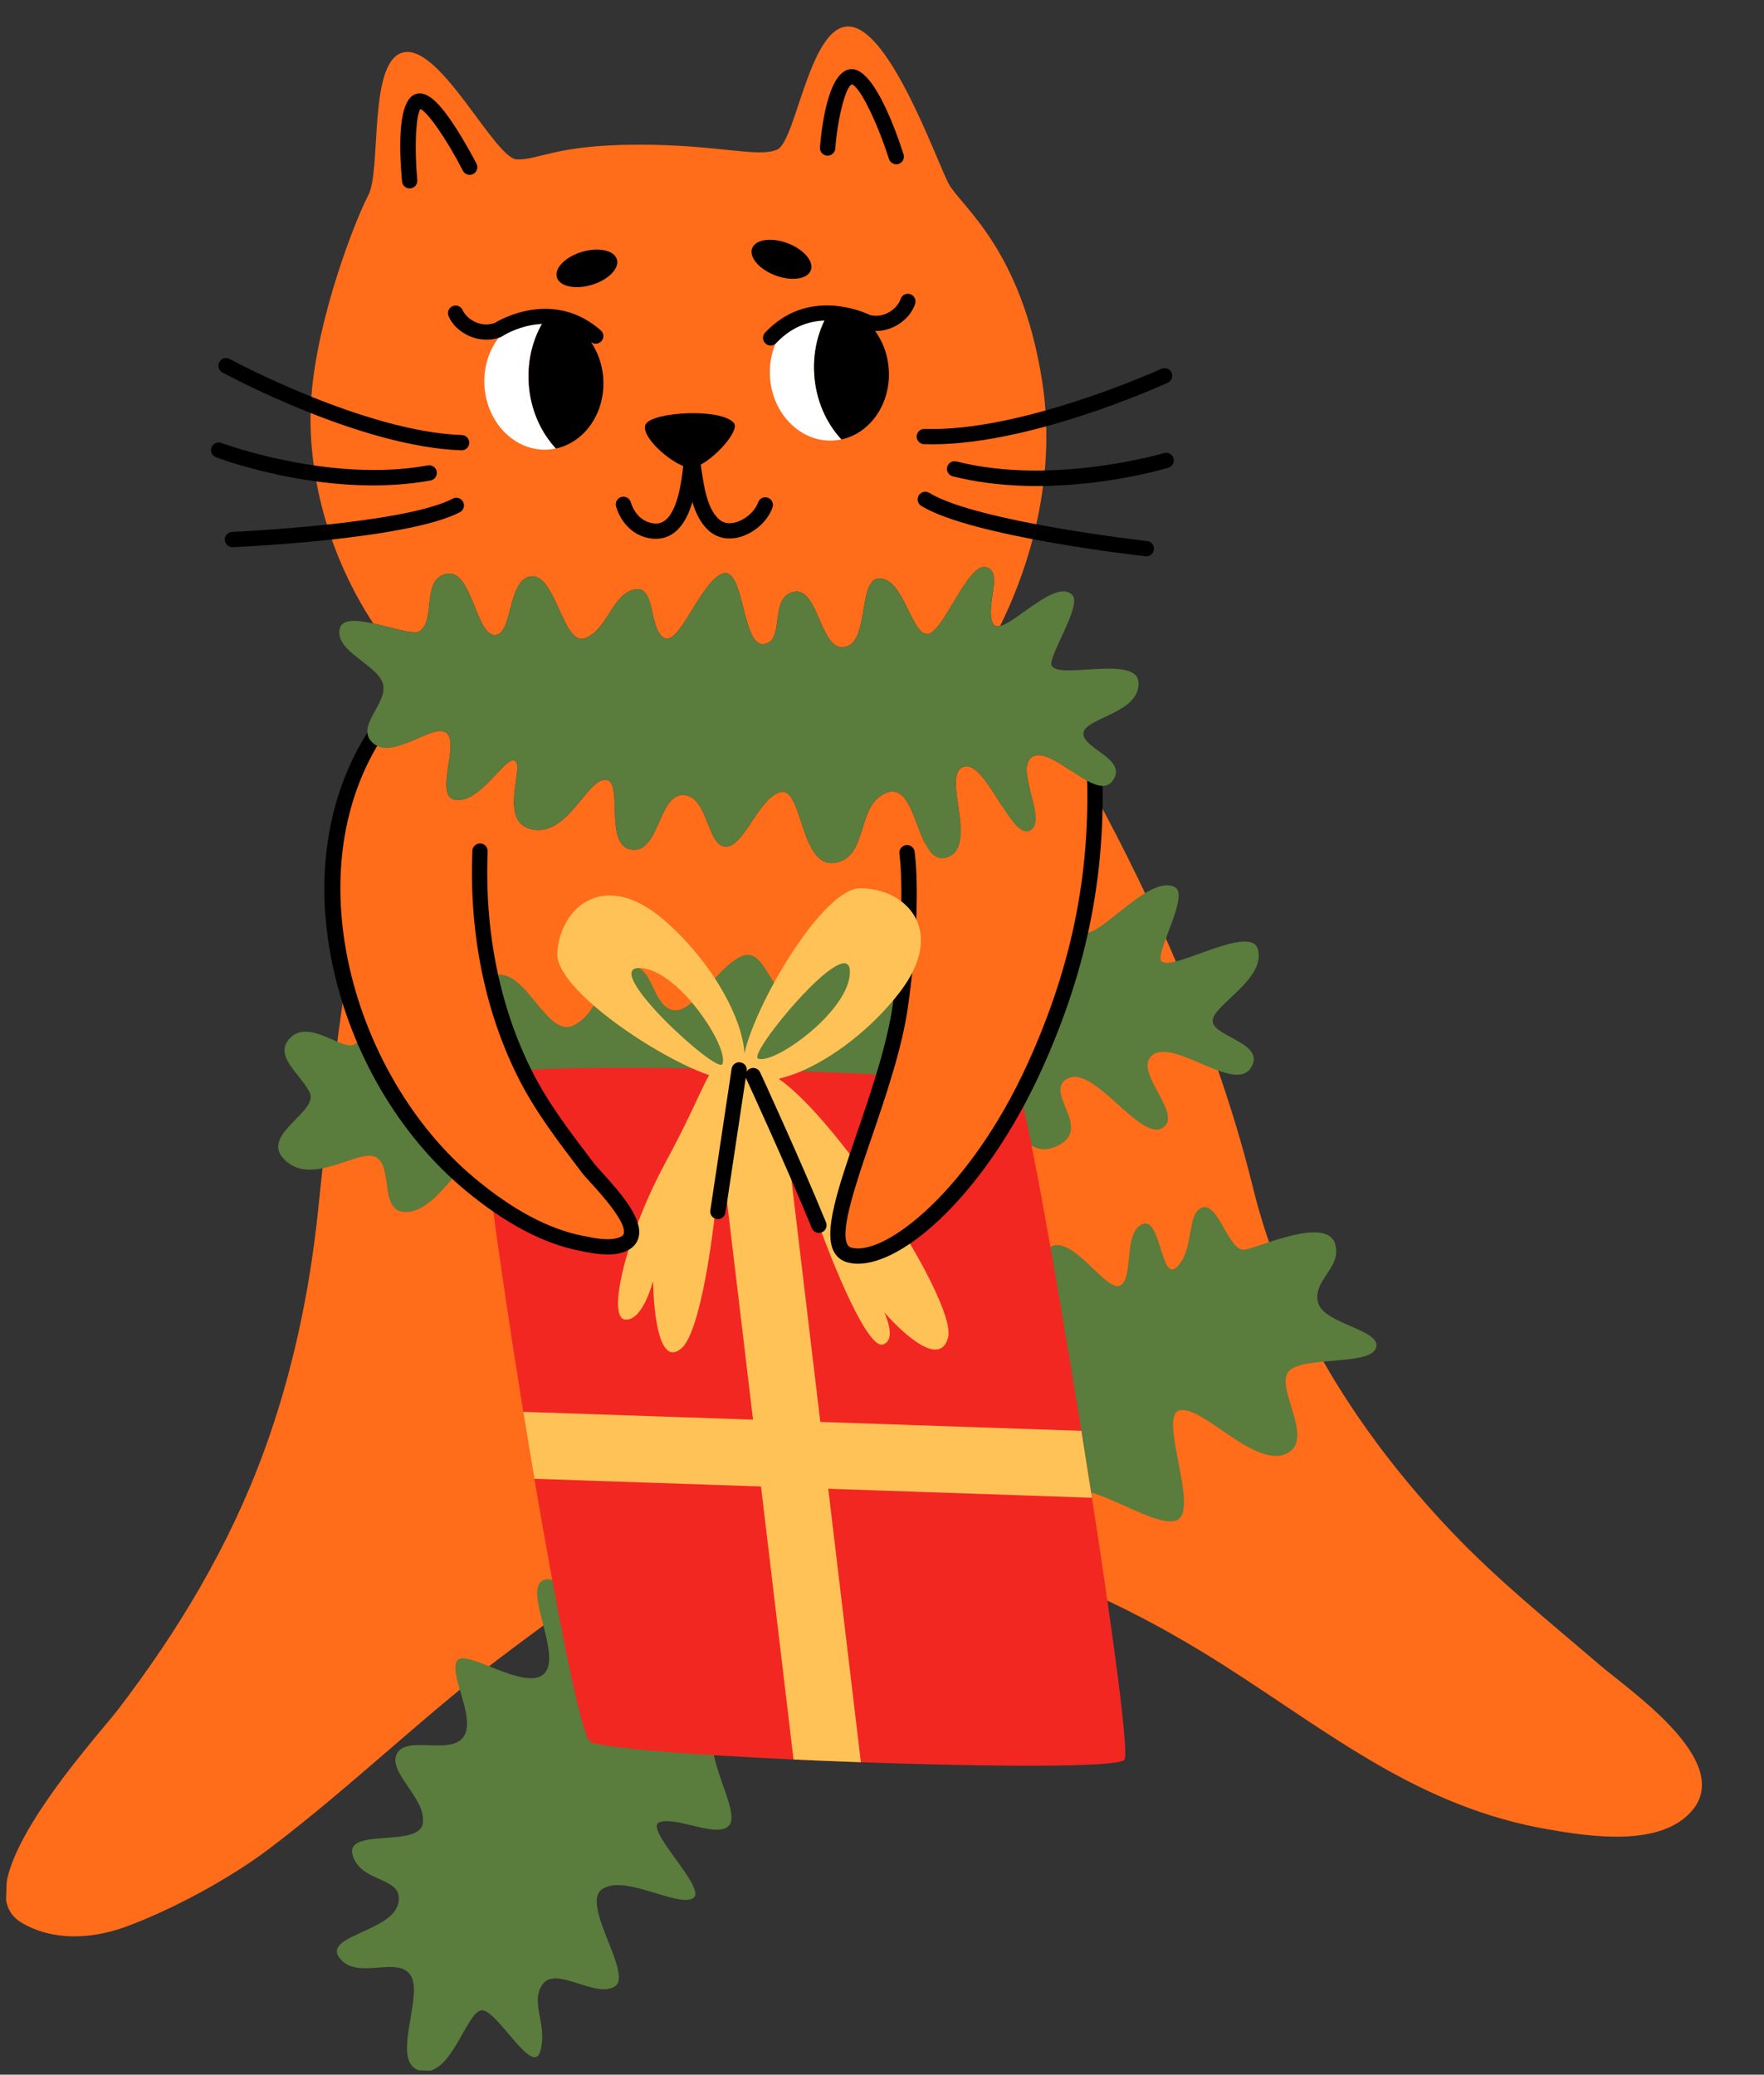
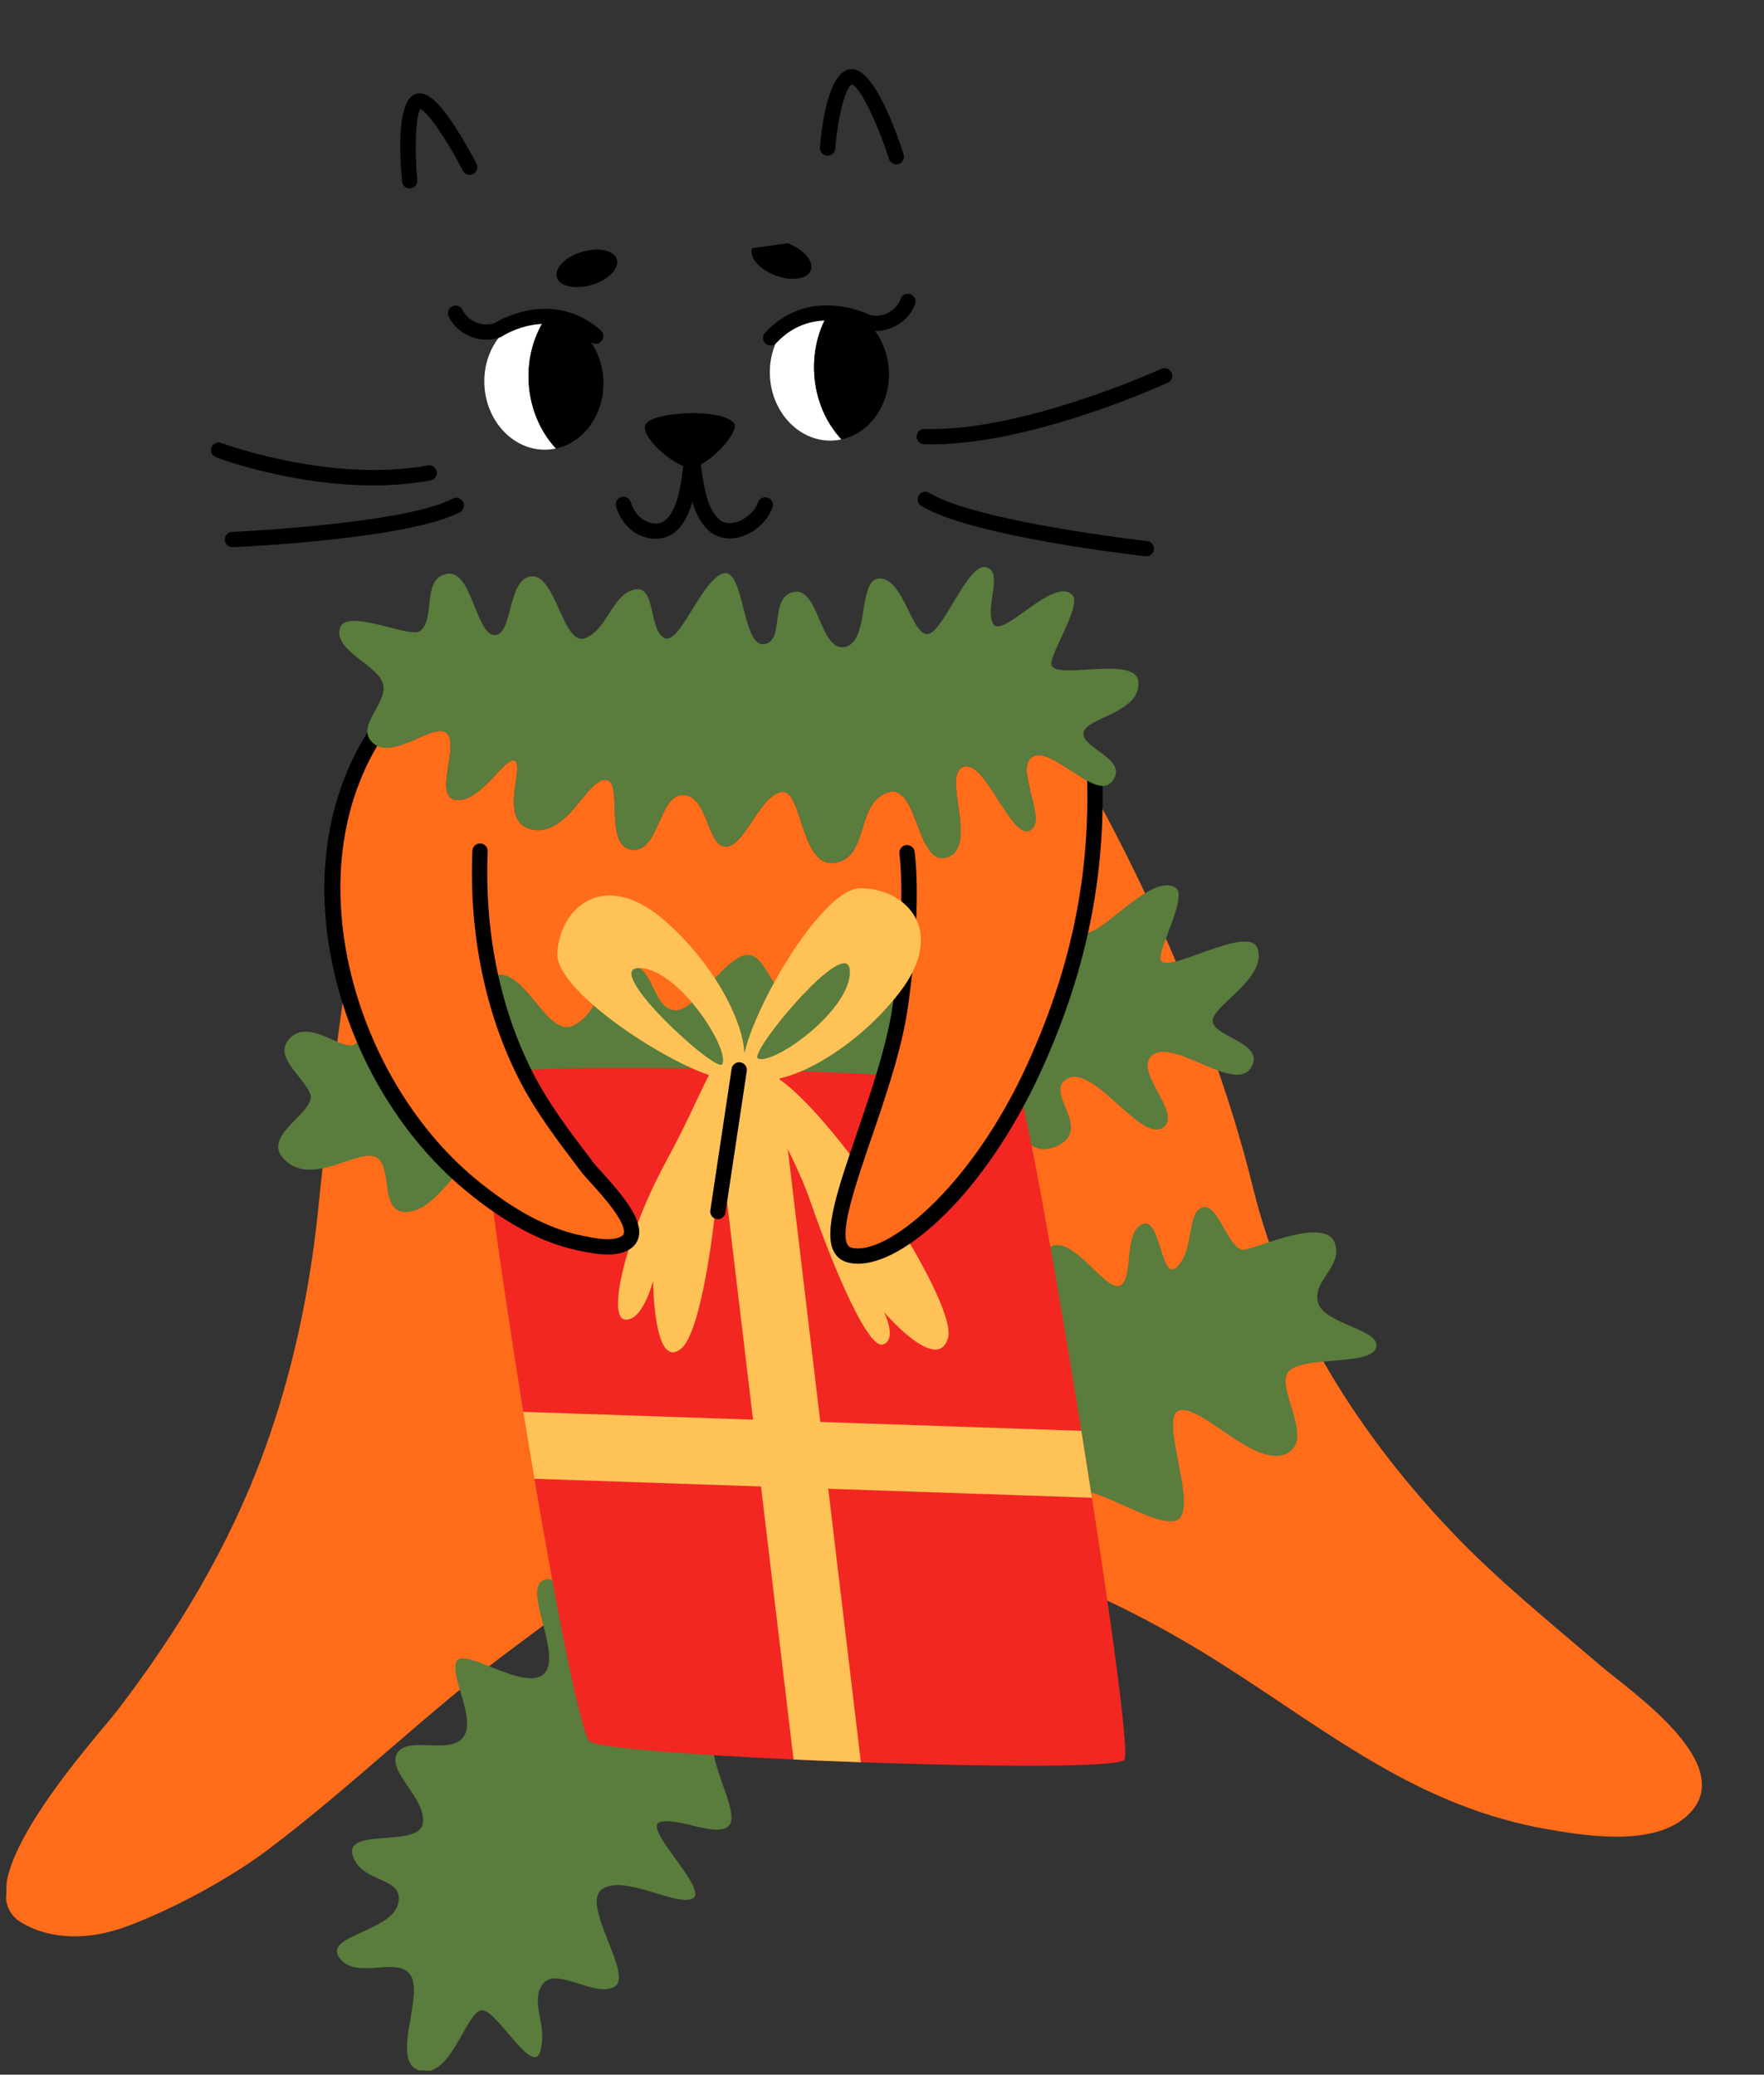
<svg xmlns="http://www.w3.org/2000/svg" width="437" height="514" viewBox="0 0 437 514" fill="none">
  <rect x="0" y="0" width="437" height="514" fill="#333333" stroke="none" />
  <g clip-path="url(#clip0_20_4199)">
-     <path d="M92.471 154.454C97.29 155.497 102.643 157.348 104.003 156.371C108.039 153.474 104.335 143.51 110.593 142.168C116.85 140.826 117.849 157.168 122.501 157.326C127.153 157.485 125.589 143.247 131.673 142.787C137.757 142.319 139.484 160.233 144.987 158.091C150.499 155.95 151.562 147.446 157.039 146.077C162.524 144.709 160.602 155.513 164.401 157.971C168.201 160.429 173.407 144.306 178.911 142.157C184.422 140.016 183.736 160.176 189.187 159.588C194.646 159 190.356 147.985 196.614 146.643C202.871 145.301 203.09 161.616 209.348 160.274C215.605 158.932 212.327 142.922 218.109 143.308C223.891 143.695 225.768 156.957 229.647 157.089C233.526 157.221 239.558 139.571 244.183 140.502C248.809 141.433 243.84 150.586 246.034 154.536C246.37 155.147 246.972 155.281 247.752 155.095C253.125 144.318 262.337 121.012 258.169 94.391C253.017 61.456 237.907 50.998 234.985 45.468C232.071 39.93 220.743 7.718 210.686 6.594C200.628 5.478 197.3 34.863 192.569 37.031C187.838 39.198 177.859 35.757 157.673 35.843C137.486 35.93 133.475 39.677 128.043 39.492C122.611 39.307 109.381 11.483 100.223 12.924C91.056 14.364 94.575 42.032 91.251 48.336C87.934 54.64 78.581 78.73 77.126 98.318C75.92 114.585 80.036 135.394 92.449 154.445L92.471 154.454Z" fill="#FF6C1A" />
    <path d="M5.275 476.314C13.021 480.924 22.61 480.454 30.95 477.431C42.408 473.277 56.835 465.462 66.449 458.212C87.414 442.39 106.072 423.911 127.153 408.26C147.214 393.37 164.305 379.92 189.496 378.547C196.837 378.145 204.221 378.259 211.549 378.88C244.76 381.671 275.73 395.036 303.561 412.829C329.862 429.637 351.689 447.772 383.701 453.269C393.911 455.019 411.529 457.758 419.262 448.487C429.479 436.243 403.713 418.854 396.343 412.527C383.814 401.778 371.056 391.529 359.633 379.512C336.726 355.424 318.377 326.69 310.382 294.159C300.156 252.526 280.697 213.84 269.347 193.437C264.601 190.901 258.858 185.586 255.782 187.484C251.025 190.424 259.902 203.279 255.16 205.773C250.418 208.266 244.126 187.868 238.615 190.01C233.104 192.151 242.607 209.555 234.751 212.39C226.888 215.225 227.627 193.512 219.77 196.354C211.907 199.189 215.337 212.511 206.754 213.766C198.17 215.029 198.856 194.861 193.379 196.23C187.894 197.598 184.373 209.895 179.721 209.737C175.07 209.578 175.492 197.168 169.287 196.957C163.082 196.746 163.353 211.508 156.402 210.49C149.451 209.48 154.657 193.35 150.005 193.191C145.353 193.033 140.741 207.098 131.996 205.511C123.244 203.924 129.924 190.179 127.651 188.547C125.378 186.915 119.424 198.484 113.282 198.214C107.14 197.945 113.793 184.973 110.8 181.762C109.022 179.858 104.767 182.527 100.532 184.173C89.945 204.619 83.996 249.259 78.844 299.463C76.736 319.977 72.464 340.296 65.358 359.676C56.779 383.065 44.139 404.115 29.043 423.8C24.082 430.269 -9.943 467.248 5.275 476.307L5.275 476.314Z" fill="#FF6C1A" />
    <path d="M287.512 237.593C288.113 242.21 309.746 228.39 311.623 235.189C313.702 242.739 299.925 249.286 300.424 253.134C300.922 256.981 313.826 258.497 309.84 264.627C305.862 270.757 291.075 257.473 285.628 261.307C280.18 265.142 293.484 276.062 287.976 279.455C282.468 282.84 271.111 263.969 264.593 267.16C258.075 270.352 271.17 279.619 261.822 283.958C252.473 288.297 251.447 272.773 242.106 277.113C232.758 281.452 236.376 288.348 225.862 291.275C215.349 294.201 215.704 279.749 209.083 282.171C202.463 284.593 200.161 297.409 194.317 298.166C188.474 298.923 186.875 286.611 179.081 287.62C171.287 288.629 178.449 302.192 169.585 302.558C160.713 302.923 160.172 286.946 154.329 287.703C148.485 288.46 148.177 302.853 136.962 303.003C125.746 303.152 125.06 287.193 119.682 286.107C115.056 285.176 109.069 299.3 101.346 300.236C93.623 301.171 97.56 289.336 93.263 286.763C88.967 284.189 76.684 294.739 69.971 286.744C65.043 280.88 79.008 275.272 76.73 270.666C74.452 266.06 67.721 261.69 71.746 257.299C76.583 252.025 85.186 260.889 88.009 258.626C92.562 254.981 88.723 247.675 96.311 245.126C103.907 242.578 107.947 258.485 113.79 257.728C119.634 256.971 115.246 243.245 122.774 241.59C130.302 239.934 135.522 257.254 142.04 254.063C148.558 250.871 148.441 242.281 155.062 239.859C161.682 237.437 161.133 248.462 166.302 250.14C171.471 251.818 176.932 240.209 183.458 237.018C189.976 233.826 190.864 248.526 197.579 246.873C204.303 245.221 197.059 235.205 204.655 232.657C212.25 230.109 215.315 246.142 222.911 243.594C230.507 241.046 226.167 228.61 233.459 227.85C240.751 227.097 242.876 237.09 247.752 236.46C252.62 235.829 257.151 217.248 263.097 217.261C269.044 217.274 264.395 227.264 267.812 230.733C271.236 234.202 284.645 215.969 291.171 219.885C294.39 221.815 287.117 234.492 287.52 237.57L287.512 237.593Z" fill="#5A7C3C" />
    <path d="M330.734 308.185C332.586 313.937 325.134 317.165 326.502 322.65C327.87 328.135 342.58 329.409 340.868 334.008C339.157 338.607 321.402 335.674 318.917 340.247C316.433 344.82 326.1 357.414 318.234 360.332C310.368 363.25 297.686 348.065 292.209 349.434C286.724 350.802 297.558 374.806 291.28 376.746C285.001 378.694 266.862 364.098 262.753 370.944C258.636 377.789 265.813 395.145 261.829 398.104C257.845 401.056 246.611 389.031 241.854 391.971C237.096 394.912 245.85 411.396 241.051 415.564C236.252 419.731 225.195 402.274 218.138 404.362C211.082 406.451 216.165 416.658 210.673 418.444C205.174 420.229 201.795 410.981 197.029 411.502C192.263 412.022 197.518 422.759 196.391 430.253C195.264 437.747 181.624 425.328 177.64 429.615C173.656 433.901 183.265 448.208 180.807 452.007C178.349 455.807 167.927 450.014 163.48 451.418C159.041 452.822 175.601 468.138 171.643 470.332C167.685 472.526 154.766 464.319 149.209 468.014C143.645 471.708 157.028 489.245 152.27 492.185C147.513 495.125 137.723 487.033 134.451 491.579C131.179 496.124 135.689 501.345 133.89 508.064C132.091 514.792 123.342 498.186 119.463 498.054C115.584 497.922 111.905 514.879 104.199 513.061C96.494 511.244 104.808 495.182 101.892 489.689C98.977 484.205 88.657 490.794 84.19 485.204C79.723 479.613 96.837 478.648 98.62 471.723C100.411 464.798 89.475 466.755 87.386 459.698C85.298 452.641 103.754 457.926 104.738 451.748C105.722 445.569 95.857 439.021 98.341 434.448C100.825 429.876 111.524 434.897 114.788 430.351C118.045 425.805 111.411 415.483 113.096 411.657C114.781 407.831 129.92 419.215 134.73 414.722C139.54 410.228 129.238 393.57 134.749 391.429C140.26 389.288 147.643 406.84 152.724 402.629C157.805 398.426 150.706 378.774 155.392 378.152C160.07 377.538 165.212 386.253 172.111 388.817C179.009 391.38 175.724 373.785 179.808 367.916C183.891 362.048 186.647 372.23 194.457 370.948C202.268 369.659 191.781 358.433 194.291 353.088C196.802 347.735 206.543 358.162 211.3 355.221C216.057 352.281 209.185 336.02 215.641 335.322C222.097 334.624 224.053 345.56 231.936 341.944C239.826 338.329 233.21 327.235 238.827 321.995C244.444 316.748 251.851 327.096 255.809 324.902C259.767 322.708 254.695 311.947 260.237 308.889C265.78 305.831 274.194 320.468 277.57 318.452C280.945 316.443 278.216 305.473 282.947 303.305C287.678 301.138 287.527 318.29 291.74 313.738C295.945 309.186 293.909 300.576 297.841 299.155C301.773 297.734 304.45 310.249 308.355 309.608C312.26 308.967 328.55 301.262 330.779 308.187L330.734 308.185Z" fill="#5A7C3C" />
    <path d="M129.635 349.788C130.538 355.356 131.456 360.916 132.386 366.371C138.109 400.137 143.984 429.866 146.16 431.472C148.254 433.014 170.723 434.72 196.585 435.918C202.045 436.172 207.658 436.401 213.264 436.6C245.355 437.752 277.145 437.939 278.546 435.984C279.733 434.325 275.747 404.806 270.508 371.079C269.662 365.627 268.781 360.067 267.886 354.5C261.257 313.255 253.759 271.479 252.112 269.717C250.465 267.954 222.636 266.18 192.829 265.219C187.298 265.038 181.69 264.886 176.18 264.781C147.285 264.2 120.868 264.621 119.377 266.982C117.725 269.604 123.161 309.792 129.635 349.796L129.635 349.788Z" fill="#F22722" />
    <path d="M129.635 349.788C130.538 355.356 131.456 360.916 132.386 366.371L270.508 371.071C269.662 365.619 268.781 360.06 267.886 354.492L129.628 349.788L129.635 349.788Z" fill="#FFC257" />
    <path d="M176.18 264.774L186.548 351.725L188.526 368.282L196.585 435.918C202.045 436.172 207.658 436.401 213.264 436.599L205.185 368.856L203.215 352.299L192.837 265.219C187.306 265.039 181.698 264.886 176.187 264.782L176.18 264.774Z" fill="#FFC257" />
    <path d="M234.858 331.417C232.312 340.691 219.023 325.084 219.023 325.084C219.023 325.084 222.357 331.879 218.75 333.099C215.144 334.311 206.878 315.31 200.787 297.718C194.703 280.127 180.909 262.879 189.154 265.337C202.647 269.361 237.403 322.144 234.858 331.417Z" fill="#FFC257" />
    <path d="M178.221 266.747C180.608 275.301 175.836 327.938 168.871 334.004C161.906 340.078 161.792 317.341 161.792 317.341C161.792 317.341 159.217 327.509 154.784 326.91C150.345 326.312 155.046 306.076 165.031 287.696C175.017 269.316 176.566 260.79 178.221 266.747Z" fill="#FFC257" />
    <path d="M138.059 236.194C138.658 224.837 149.597 215.212 164.324 227.796C179.058 240.38 188 260.011 183.062 266.715C179.03 272.191 137.46 247.566 138.059 236.194ZM158.355 239.827C148.799 239.775 177.737 266.261 178.949 263.632C180.784 259.652 167.917 239.88 158.355 239.827Z" fill="#FFC257" />
    <path d="M221.964 40.709C222.177 40.716 222.398 40.685 222.612 40.617C223.609 40.294 224.154 39.228 223.839 38.231C221.815 31.951 216.525 17.321 211.124 17.137C205.722 16.953 203.704 29.21 203.136 36.533C203.055 37.577 203.836 38.491 204.88 38.572C205.901 38.645 206.838 37.873 206.919 36.829C207.522 29.128 209.515 21.398 211.033 20.919C212.857 21.262 217.174 29.896 220.234 39.391C220.488 40.173 221.199 40.675 221.972 40.701L221.964 40.709Z" fill="black" />
    <path d="M101.417 46.695C101.493 46.697 101.576 46.7 101.653 46.687C102.695 46.594 103.462 45.672 103.369 44.63C102.64 36.61 103.01 28.628 104.151 26.998C106.034 27.828 110.805 34.742 114.666 42.291C115.143 43.225 116.283 43.59 117.217 43.114C118.151 42.637 118.516 41.497 118.04 40.563C117.947 40.385 115.75 36.085 113.027 31.844C108.713 25.113 105.751 22.547 103.14 23.247C98.693 24.446 98.764 35.72 99.602 44.972C99.691 45.93 100.478 46.663 101.425 46.695L101.417 46.695Z" fill="black" />
    <path d="M190.748 93.432C191.338 102.622 198.403 109.659 206.529 109.139C207.19 109.093 207.83 109.009 208.457 108.871C204.646 104.751 202.122 99.098 201.717 92.736C201.312 86.373 203.091 80.442 206.349 75.872C205.706 75.813 205.062 75.806 204.4 75.852C196.274 76.371 190.166 84.249 190.755 93.44L190.748 93.432Z" fill="white" />
    <path d="M201.717 92.735C202.122 99.098 204.645 104.759 208.457 108.87C215.601 107.339 220.721 99.996 220.181 91.551C219.642 83.106 213.625 76.476 206.349 75.865C203.099 80.434 201.312 86.365 201.717 92.728L201.717 92.735Z" fill="black" />
    <path d="M190.84 85.599C191.363 85.617 191.901 85.415 192.286 85.004C201.573 75.118 213.508 81.266 214.014 81.526C214.149 81.599 214.291 81.649 214.434 81.692C220.035 83.141 225.402 79.456 226.713 75.245C227.028 74.247 226.465 73.181 225.466 72.874C224.461 72.559 223.402 73.123 223.095 74.121C222.491 76.05 219.479 78.966 215.566 78.067C213.588 77.12 200.045 71.22 189.538 82.407C188.822 83.172 188.857 84.371 189.621 85.088C189.967 85.418 190.408 85.585 190.855 85.6L190.84 85.599Z" fill="black" />
    <path d="M162.208 133.48C164.102 133.545 165.806 132.973 167.273 131.771C169.34 130.082 170.662 127.343 171.522 124.376C172.305 126.99 173.465 129.441 175.346 131.25C177.336 133.168 180.036 133.836 182.942 133.139C186.713 132.228 190.184 129.176 191.379 125.712C191.724 124.723 191.192 123.643 190.202 123.305C189.212 122.968 188.132 123.493 187.795 124.483C187.022 126.717 184.559 128.855 182.051 129.46C180.399 129.859 179.029 129.547 177.972 128.525C175.173 125.836 174.416 120.675 173.744 116.131C173.571 114.972 173.411 113.875 173.219 112.844C173.045 111.913 172.211 111.248 171.261 111.299C170.312 111.342 169.551 112.082 169.465 113.028L169.46 113.194C169.125 117.021 168.357 125.983 164.869 128.845C164.019 129.544 163.077 129.801 161.921 129.67C159.292 129.368 157.174 127.4 156.252 124.403C155.945 123.399 154.887 122.839 153.883 123.147C152.886 123.454 152.319 124.512 152.626 125.516C153.999 129.992 157.311 132.957 161.482 133.44C161.723 133.471 161.965 133.487 162.2 133.495L162.208 133.48Z" fill="black" />
    <path d="M181.762 104.739C183.679 106.791 175.279 115.6 171.378 115.877C167.486 116.154 158.042 107.898 160.03 104.985C162.018 102.072 178.315 101.041 181.762 104.731L181.762 104.739Z" fill="black" />
-     <path d="M186.335 61.508C185.502 63.717 188.084 66.725 192.091 68.235C196.105 69.744 200.023 69.18 200.857 66.978C201.69 64.769 199.107 61.761 195.101 60.252C191.094 58.742 187.169 59.306 186.335 61.508Z" fill="black" />
+     <path d="M186.335 61.508C185.502 63.717 188.084 66.725 192.091 68.235C196.105 69.744 200.023 69.18 200.857 66.978C201.69 64.769 199.107 61.761 195.101 60.252Z" fill="black" />
    <path d="M120.017 95.682C120.607 104.872 127.672 111.909 135.798 111.389C136.46 111.343 137.1 111.259 137.726 111.121C133.915 107.001 131.392 101.348 130.986 94.986C130.581 88.623 132.36 82.692 135.61 78.122C134.968 78.062 134.323 78.056 133.662 78.101C125.536 78.621 119.427 86.499 120.017 95.689L120.017 95.682Z" fill="white" />
    <path d="M130.986 94.986C131.392 101.348 133.914 107.009 137.726 111.121C144.87 109.589 149.99 102.247 149.45 93.801C148.911 85.356 142.894 78.727 135.618 78.115C132.368 82.684 130.581 88.616 130.994 94.978L130.986 94.986Z" fill="black" />
    <path d="M147.507 85.164C148.052 85.182 148.606 84.966 149 84.517C149.687 83.729 149.614 82.535 148.826 81.841C137.277 71.732 124.365 78.908 122.499 80.05C118.693 81.324 115.407 78.717 114.62 76.854C114.213 75.892 113.106 75.437 112.137 75.844C111.175 76.252 110.719 77.366 111.127 78.328C112.839 82.391 118.535 85.528 123.972 83.552C124.111 83.496 124.249 83.432 124.374 83.345C124.847 83.035 136.123 75.75 146.332 84.692C146.671 84.991 147.09 85.142 147.515 85.157L147.507 85.164Z" fill="black" />
    <path d="M152.815 64.251C153.497 66.511 150.715 69.337 146.615 70.57C142.515 71.804 138.637 70.974 137.956 68.721C137.274 66.46 140.055 63.634 144.155 62.401C148.255 61.168 152.133 61.998 152.815 64.251Z" fill="black" />
    <path d="M228.919 110.044C253.898 110.894 287.857 95.477 289.291 94.82C290.238 94.382 290.664 93.259 290.226 92.311C289.788 91.356 288.664 90.938 287.716 91.376C287.37 91.531 253.125 107.083 229.048 106.264C228.003 106.228 227.125 107.048 227.09 108.093C227.054 109.139 227.874 110.016 228.919 110.052L228.919 110.044Z" fill="black" />
-     <path d="M253.341 120.357C272.16 120.997 288.557 116.155 289.439 115.881C290.443 115.582 291.009 114.524 290.71 113.52C290.41 112.516 289.352 111.949 288.349 112.249C288.073 112.33 260.766 120.39 236.95 114.323C235.935 114.068 234.906 114.678 234.644 115.693C234.389 116.708 234.999 117.738 236.014 118C241.774 119.463 247.667 120.156 253.341 120.349L253.341 120.357Z" fill="black" />
    <path d="M283.913 137.834C284.89 137.867 285.75 137.138 285.859 136.148C285.978 135.105 285.229 134.169 284.186 134.051C283.763 134.006 241.888 129.259 230.215 122.111C229.324 121.565 228.154 121.843 227.608 122.735C227.062 123.627 227.34 124.797 228.232 125.343C240.618 132.925 282.001 137.617 283.755 137.813C283.808 137.815 283.853 137.817 283.906 137.818L283.913 137.834Z" fill="black" />
-     <path d="M114.288 111.575C115.334 111.61 116.211 110.791 116.247 109.745C116.283 108.699 115.463 107.822 114.417 107.786C90.325 106.967 57.232 89.131 56.897 88.945C55.973 88.443 54.824 88.784 54.33 89.707C53.828 90.623 54.168 91.78 55.092 92.274C56.477 93.027 89.317 110.717 114.289 111.567L114.288 111.575Z" fill="black" />
    <path d="M89.222 120.203C94.897 120.396 100.831 120.105 106.67 119.037C107.7 118.844 108.378 117.859 108.193 116.828C108.009 115.798 107.015 115.12 105.985 115.305C81.812 119.738 55.109 109.842 54.839 109.741C53.858 109.374 52.764 109.868 52.397 110.849C52.03 111.83 52.523 112.924 53.505 113.291C54.373 113.617 70.395 119.57 89.215 120.21L89.222 120.203Z" fill="black" />
    <path d="M57.533 135.561C57.586 135.563 57.631 135.565 57.684 135.567C59.447 135.49 101.053 133.621 113.926 126.899C114.853 126.415 115.211 125.267 114.726 124.34C114.242 123.413 113.094 123.056 112.167 123.54C100.035 129.878 57.935 131.76 57.51 131.783C56.462 131.831 55.65 132.714 55.698 133.762C55.74 134.757 56.547 135.543 57.525 135.576L57.533 135.561Z" fill="black" />
    <path d="M118.92 210.853C118.136 229.895 121.487 249.108 130.098 266.209C134.325 274.606 139.956 281.867 145.612 289.318C148 292.463 161.684 305.141 154.304 308.258C151.234 309.556 147.077 308.664 143.966 308.035C133.743 305.98 124.411 300.027 116.496 293.47C84.775 267.163 68.946 212.52 96.189 177.388L118.92 210.853Z" fill="#FF6C1A" />
    <path d="M149.879 310.807C151.652 310.868 153.44 310.686 155.041 310.005C157.227 309.078 157.985 307.533 158.236 306.404C159.204 302.015 154.277 296.136 149.144 290.485C148.252 289.506 147.485 288.661 147.114 288.171L146.316 287.12C140.878 279.964 135.738 273.205 131.788 265.357C123.795 249.49 119.998 230.672 120.814 210.933C120.849 209.887 120.045 209.003 119 208.96L118.984 208.959C117.947 208.924 117.069 209.736 117.026 210.774C116.189 231.156 120.123 250.617 128.408 267.055C132.514 275.212 138.003 282.422 143.303 289.406L144.101 290.457C144.573 291.08 145.348 291.933 146.343 293.022C148.982 295.933 155.167 302.742 154.539 305.581C154.503 305.754 154.414 306.145 153.567 306.503C151.12 307.535 147.519 306.813 144.627 306.229L144.348 306.174C135.872 304.475 127.163 299.84 117.721 292.002C86.694 266.272 71.541 212.283 97.697 178.54C98.34 177.712 98.19 176.524 97.363 175.881C96.535 175.238 95.347 175.388 94.704 176.215C81.725 192.961 77.347 215.302 82.392 239.123C87.045 261.096 99.035 281.438 115.301 294.923C125.245 303.165 134.499 308.062 143.607 309.889L143.886 309.944C145.649 310.299 147.758 310.72 149.887 310.792L149.879 310.807Z" fill="black" />
    <path d="M271.003 187.994C272.499 215.358 267.589 239.501 256.276 264.359C242.012 295.708 220.438 313.603 210.433 310.934C200.428 308.265 219.572 274.169 223.085 248.962C226.598 223.748 224.694 211.267 224.694 211.267L270.996 187.994L271.003 187.994Z" fill="#FF6C1A" />
    <path d="M212.157 313.086C223.984 313.488 244.229 295.412 258.002 265.146C269.651 239.556 274.377 215.013 272.895 187.891C272.84 186.843 271.949 186.046 270.901 186.102C269.852 186.157 269.056 187.055 269.111 188.096C270.561 214.579 265.938 238.557 254.551 263.572C240.385 294.689 219.271 311.333 210.928 309.107C210.454 308.977 210.151 308.747 209.93 308.322C208.062 304.815 212.029 293.224 215.862 282.007C219.45 271.525 223.518 259.649 224.965 249.223C228.477 224.024 226.65 211.5 226.57 210.974C226.415 209.937 225.446 209.229 224.409 209.383C223.372 209.538 222.664 210.507 222.818 211.544C222.837 211.666 224.628 224.128 221.205 248.694C219.801 258.757 215.8 270.453 212.271 280.77C207.614 294.378 203.933 305.13 206.578 310.097C207.298 311.441 208.458 312.361 209.946 312.76C210.645 312.943 211.377 313.051 212.15 313.078L212.157 313.086Z" fill="black" />
    <path d="M94.907 169.577C96.06 174.479 87.56 180.197 92.624 184.291C94.691 185.969 97.603 185.317 100.531 184.18C104.767 182.534 109.022 179.865 110.8 181.769C113.793 184.973 107.147 197.952 113.282 198.222C119.424 198.491 125.378 186.922 127.651 188.554C129.924 190.187 123.244 203.931 131.996 205.518C140.748 207.105 145.353 193.04 150.005 193.198C154.657 193.357 149.451 209.487 156.402 210.498C163.353 211.508 163.082 196.753 169.287 196.964C175.492 197.176 175.069 209.585 179.721 209.744C184.373 209.902 187.901 197.598 193.379 196.237C198.864 194.869 198.177 215.037 206.753 213.773C215.337 212.511 211.907 199.196 219.77 196.361C227.634 193.527 226.895 215.24 234.751 212.398C242.614 209.563 233.111 192.158 238.615 190.017C244.126 187.876 250.418 208.273 255.16 205.78C259.902 203.287 251.025 190.439 255.782 187.491C258.858 185.593 264.601 190.901 269.346 193.444C271.938 194.837 274.233 195.385 275.626 193.461C279.551 188.019 268.271 185.587 268.403 181.708C268.535 177.829 282.635 176.747 282.034 168.974C281.499 161.97 260.295 169.008 260.453 164.356C260.558 161.258 267.932 149.858 265.685 147.453C261.836 143.332 252.027 154.073 247.752 155.103C246.972 155.296 246.37 155.155 246.034 154.544C243.84 150.586 248.808 141.44 244.183 140.509C239.557 139.578 233.518 157.228 229.647 157.096C225.775 156.964 223.891 143.702 218.109 143.316C212.327 142.93 215.605 158.947 209.347 160.281C203.09 161.623 202.871 145.308 196.613 146.65C190.355 147.992 194.638 159.007 189.187 159.595C183.729 160.183 184.415 140.023 178.911 142.164C173.4 144.305 168.193 160.436 164.401 157.978C160.601 155.52 162.524 144.716 157.039 146.085C151.554 147.453 150.491 155.958 144.987 158.099C139.476 160.24 137.757 142.326 131.673 142.794C125.589 143.255 127.153 157.492 122.501 157.334C117.849 157.175 116.85 140.834 110.592 142.176C104.335 143.518 108.038 153.481 104.003 156.378C102.643 157.356 97.282 155.505 92.471 154.461C88.435 153.596 84.789 153.29 84.184 155.704C82.76 161.42 93.754 164.691 94.907 169.593L94.907 169.577Z" fill="#5A7C3C" />
    <path d="M213.161 220.067C224.537 220.098 234.687 230.554 222.856 245.883C211.017 261.219 191.854 271.133 184.919 266.528C179.252 262.77 201.785 220.037 213.169 220.06L213.161 220.067ZM210.539 240.518C210.112 230.977 185.101 261.186 187.787 262.264C191.858 263.897 210.965 250.067 210.539 240.518Z" fill="#FFC257" />
-     <path d="M202.815 305.456C203.072 305.465 203.339 305.421 203.593 305.316C204.562 304.916 205.025 303.809 204.633 302.848C198.198 287.11 188.414 265.896 188.315 265.688C187.877 264.74 186.754 264.322 185.798 264.76C184.85 265.198 184.433 266.322 184.871 267.277C184.97 267.485 194.717 288.63 201.117 304.283C201.412 304.999 202.087 305.439 202.807 305.463L202.815 305.456Z" fill="black" />
    <path d="M177.786 302.048C178.733 302.08 179.576 301.396 179.722 300.438L184.997 265.355C185.153 264.321 184.443 263.356 183.401 263.199C182.367 263.043 181.402 263.761 181.246 264.795L175.971 299.878C175.815 300.912 176.525 301.876 177.567 302.033C177.642 302.043 177.71 302.053 177.786 302.056L177.786 302.048Z" fill="black" />
  </g>
  <defs>
    <clipPath id="clip0_20_4199">
      <rect width="419.101" height="509.917" fill="white" transform="matrix(-0.999 -0.034 -0.034 0.999 436.2 14.253)" />
    </clipPath>
  </defs>
</svg>